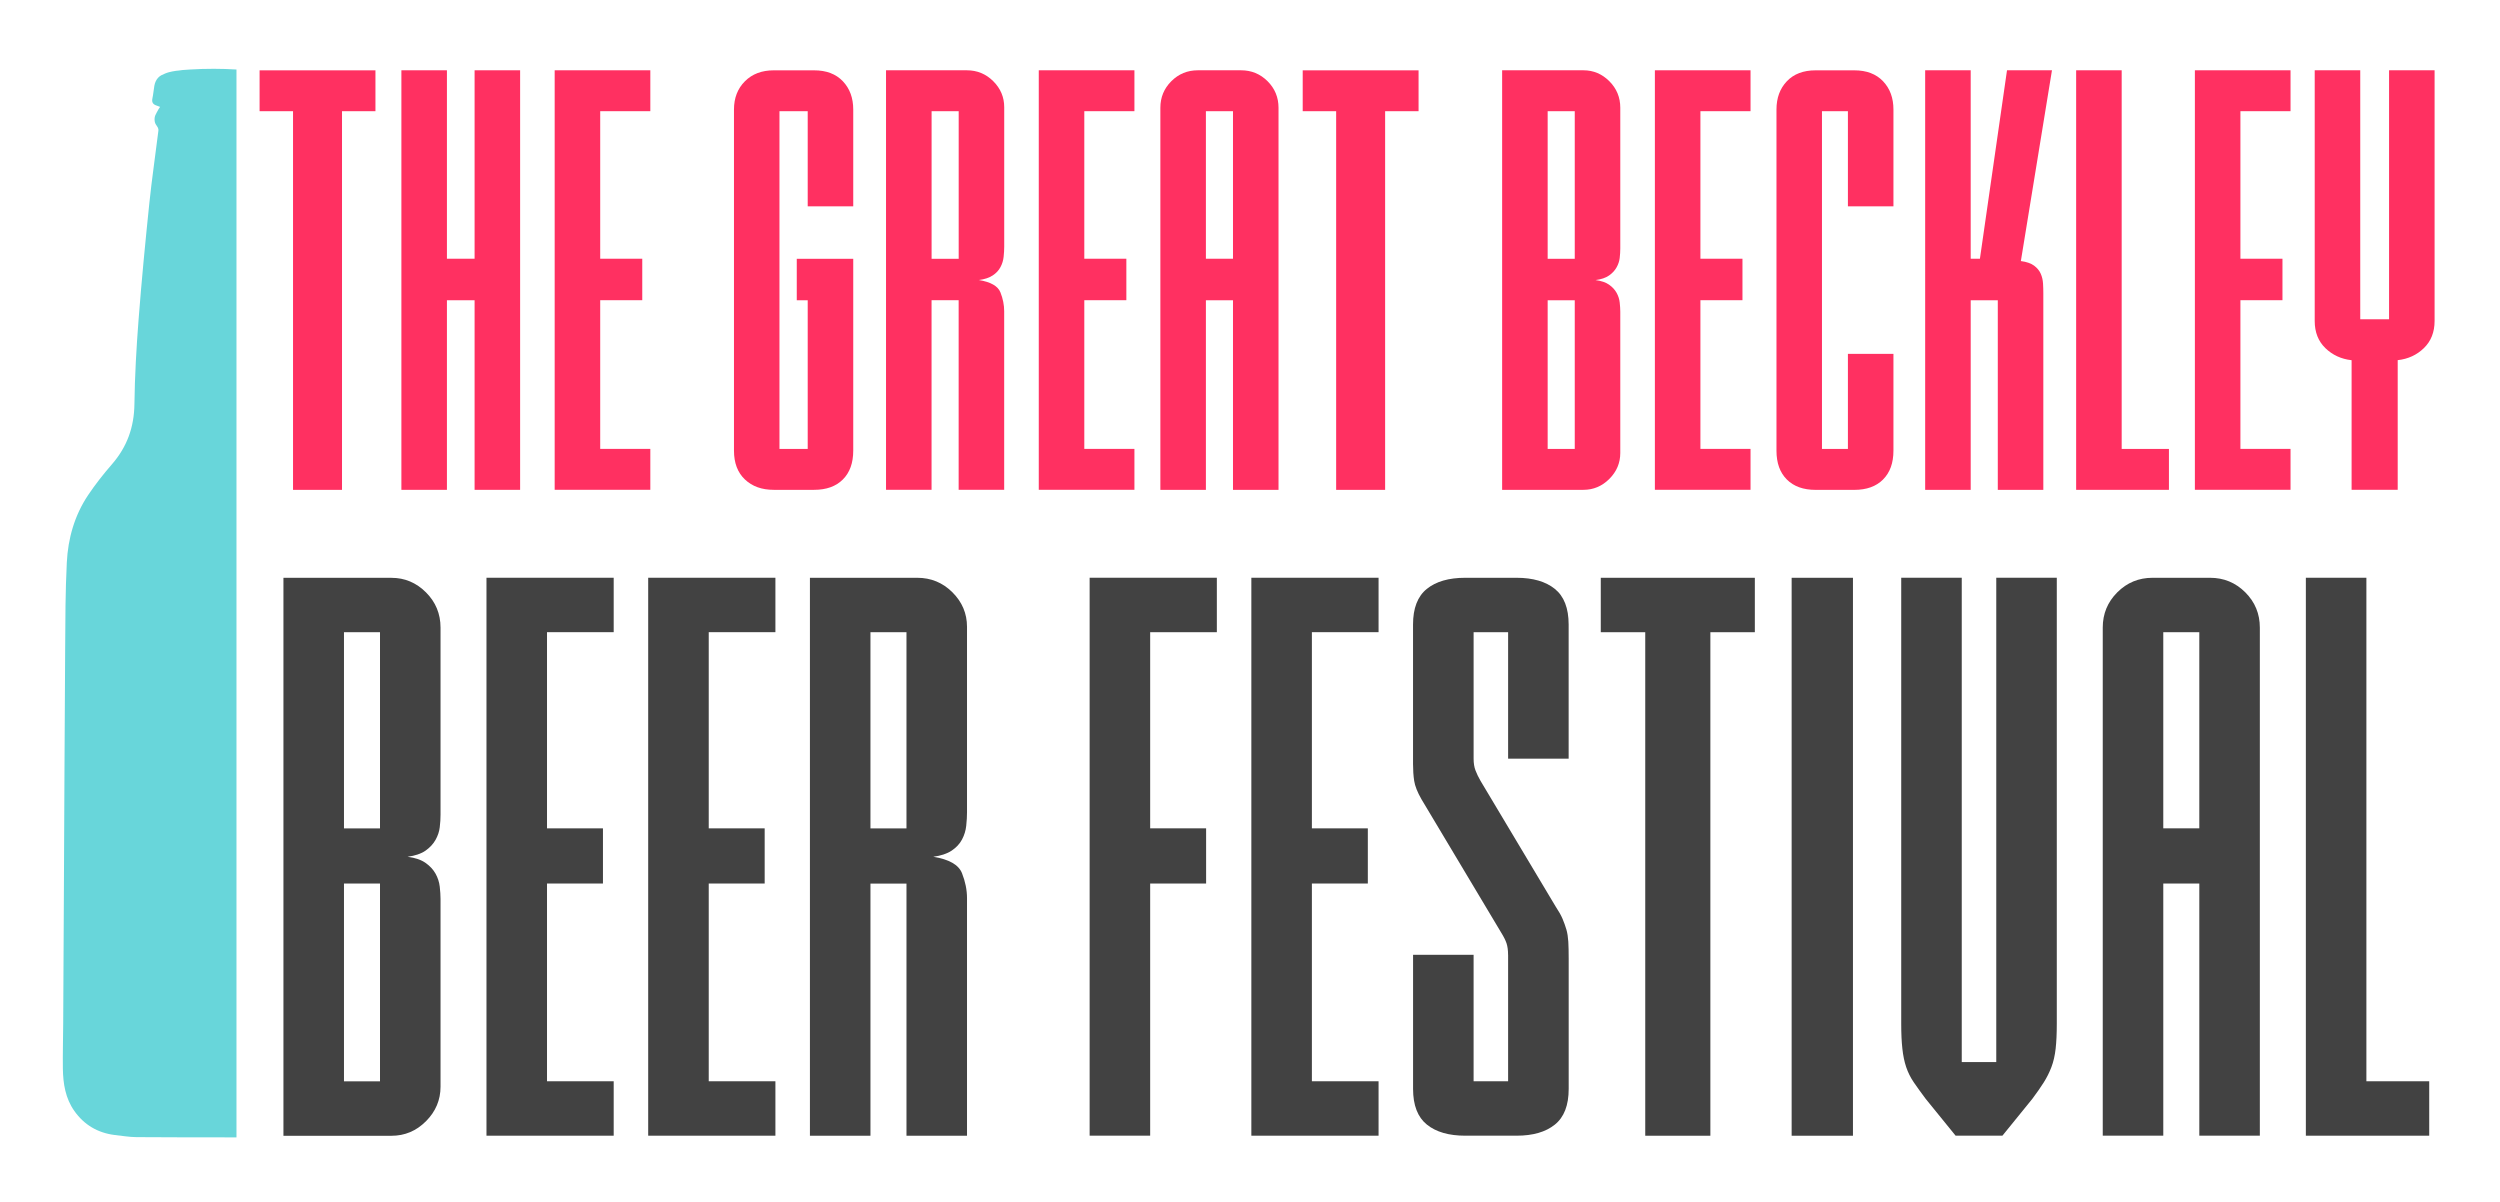
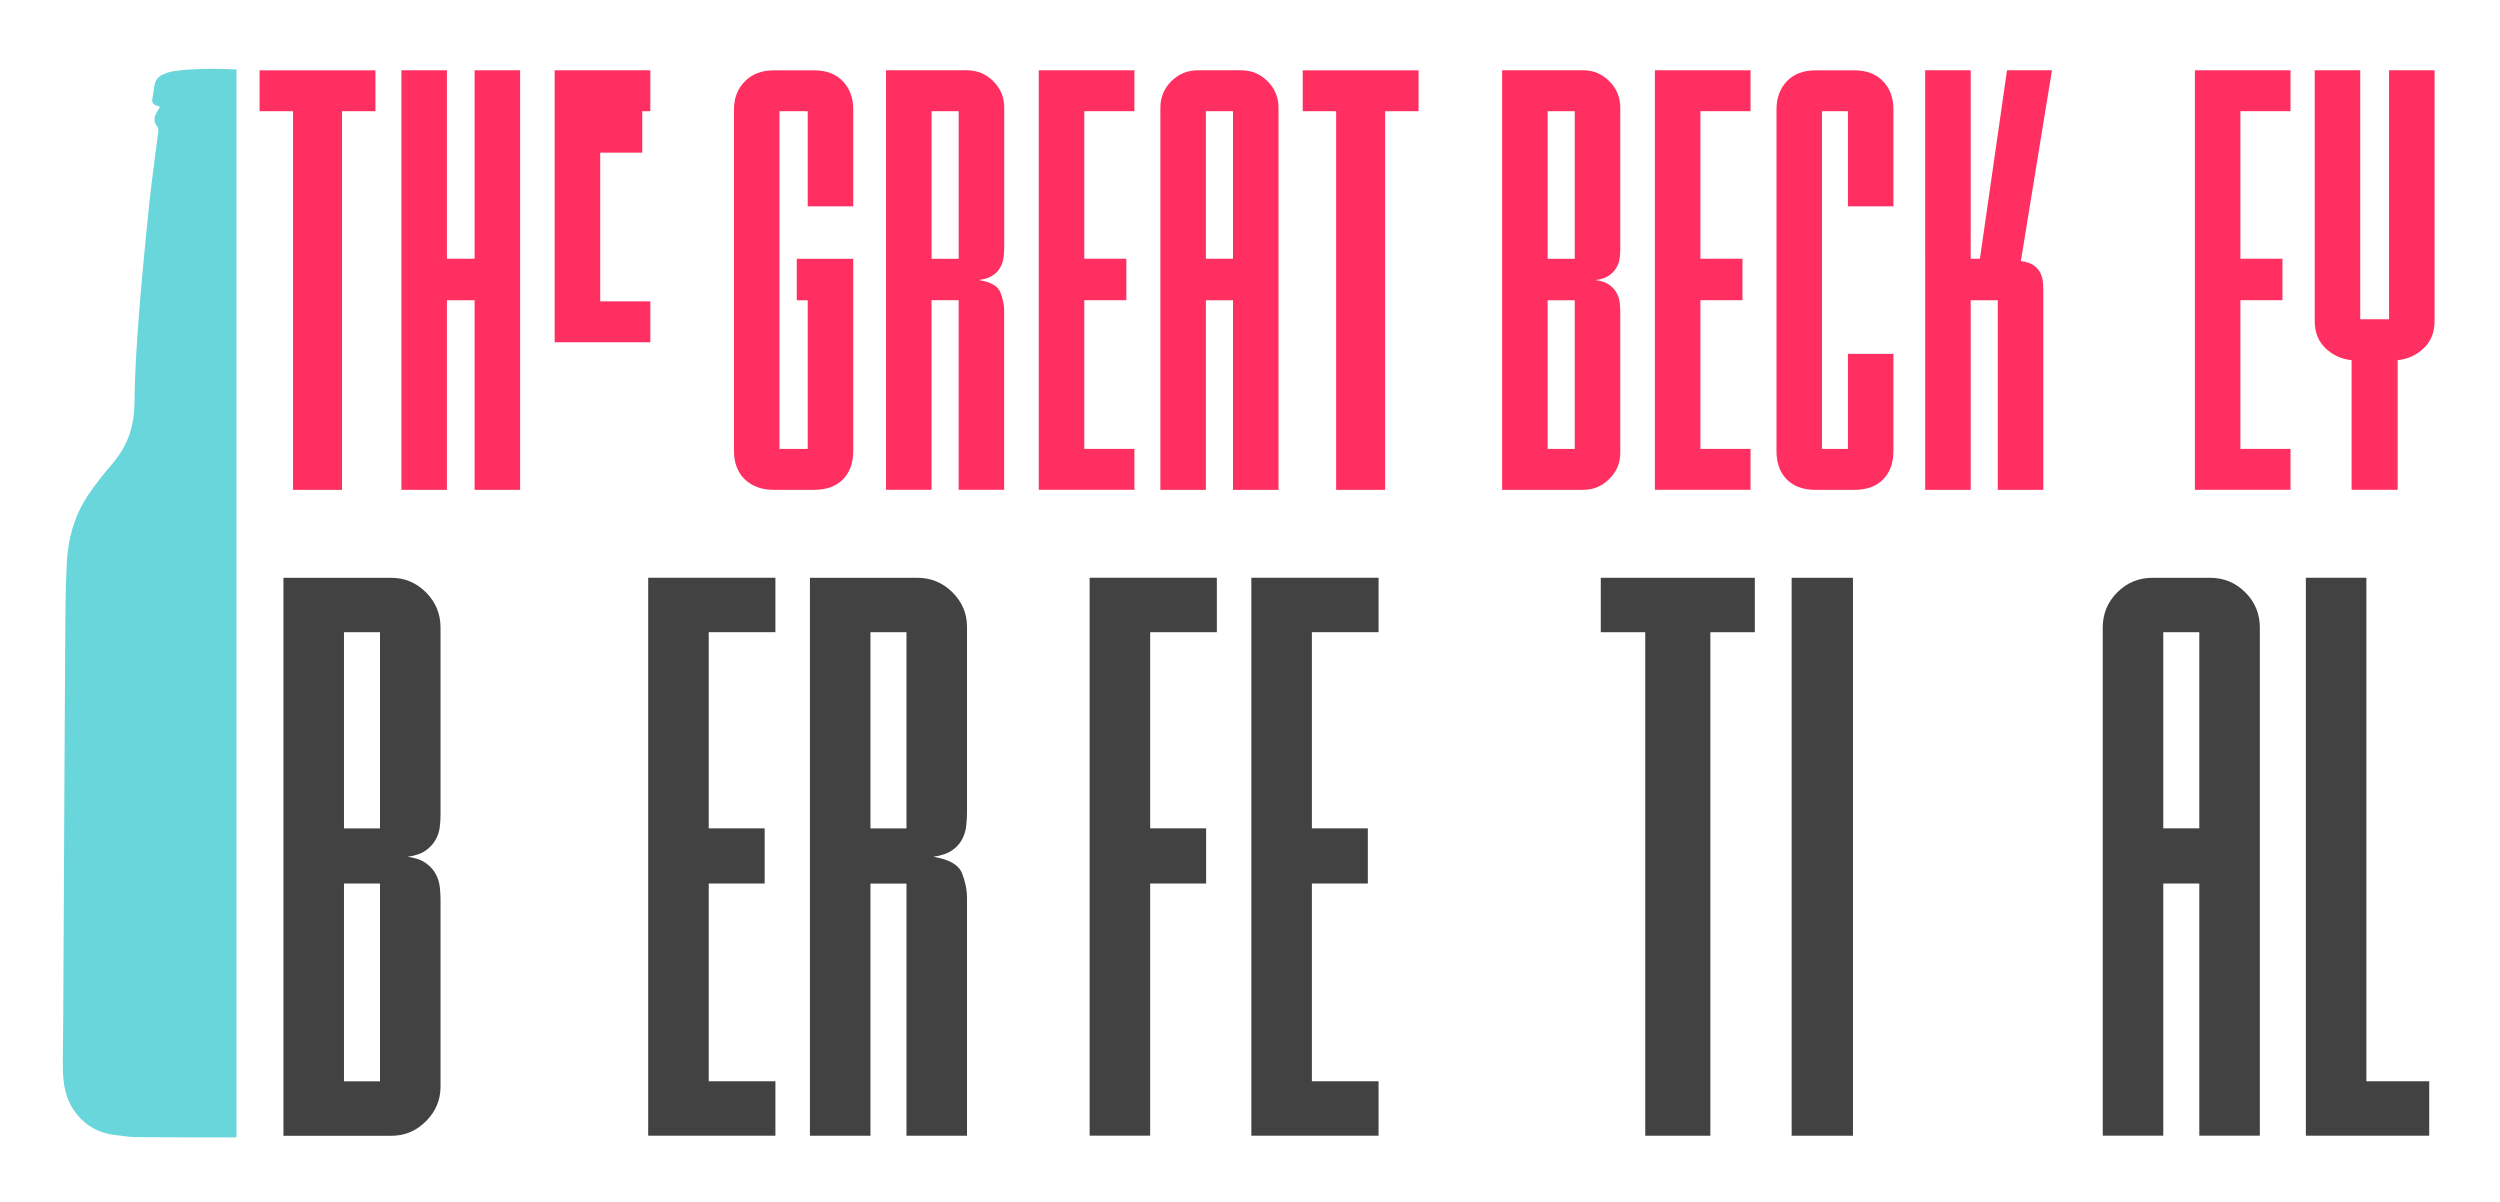
<svg xmlns="http://www.w3.org/2000/svg" id="Layer_1" viewBox="0 0 610 293.17">
  <defs>
    <style>.cls-1{fill:#68d6da;}.cls-2{fill:#ff3061;}.cls-3{fill:#424242;}</style>
  </defs>
  <path class="cls-1" d="m46.38,16.96c-.62.04-1.24.08-1.85.13-.3.04-.6.08-.9.12-.39.03-.93.09-1.57.22-.52.11-1.08.22-1.75.5-.64.27-1.24.5-1.73,1.04-.47.51-.78,1.17-.92,1.96-.18,1.04-.26,2.1-.48,3.13-.2.96.21,1.44,1.06,1.71.33.1.65.24.82.31-.2.28-.48.71-.76,1.25-.31.6-.48.9-.54,1.27-.03.18-.17.98.22,1.69.12.22.18.24.33.51,0,0,.41.48.34,1.08-.72,5.9-1.6,11.78-2.21,17.69-.98,9.47-1.9,18.95-2.63,28.44-.53,6.85-.92,13.72-1.01,20.59-.07,5.62-1.79,10.41-5.45,14.64-2.09,2.41-4.09,4.93-5.86,7.58-3.31,4.95-4.9,10.57-5.19,16.45-.35,6.99-.36,13.99-.4,20.99-.13,19.69-.21,39.38-.31,59.08-.05,10.8-.11,21.61-.17,32.41-.02,3.68-.13,7.35-.08,11.03.06,3.65.62,7.22,2.8,10.3,2.39,3.38,5.69,5.33,9.81,5.86,1.78.18,3.55.51,5.33.52,8.2.07,16.22.05,24.42.06V16.96c-3.59-.22-7.37-.24-11.33,0Z" />
  <path class="cls-2" d="m91.61,17.15v9.98h-8.16v92.39h-11.95V27.14h-8.16v-9.98h28.26Z" />
  <path class="cls-2" d="m115.8,63.14V17.15h11.11v102.37h-11.11v-46.26h-6.75v46.26h-11.11V17.15h11.11v45.98h6.75Z" />
-   <path class="cls-2" d="m135.34,119.53V17.15h23.34v9.98h-12.23v36h10.26v10.12h-10.26v36.28h12.23v9.98h-23.34Z" />
+   <path class="cls-2" d="m135.34,119.53V17.15h23.34v9.98h-12.23h10.26v10.12h-10.26v36.28h12.23v9.98h-23.34Z" />
  <path class="cls-2" d="m208.19,109.96c0,3-.84,5.34-2.53,7.03s-4.03,2.53-7.03,2.53h-9.84c-2.91,0-5.25-.84-7.03-2.53-1.78-1.69-2.67-4.03-2.67-7.03V26.72c0-2.81.89-5.11,2.67-6.89,1.78-1.78,4.12-2.67,7.03-2.67h9.84c3,0,5.34.89,7.03,2.67,1.69,1.78,2.53,4.08,2.53,6.89v23.62h-11.11v-23.2h-6.89v82.4h6.89v-36.28h-2.67v-10.12h13.78v46.83Z" />
  <path class="cls-2" d="m235.89,17.15c2.53,0,4.69.89,6.47,2.67,1.78,1.78,2.67,3.89,2.67,6.33v34.03c0,.75-.05,1.57-.14,2.46-.09.89-.35,1.74-.77,2.53-.42.8-1.05,1.48-1.9,2.04s-1.97.94-3.38,1.12c2.91.47,4.66,1.48,5.27,3.02.61,1.55.91,3.07.91,4.57v43.59h-11.11v-46.26h-6.61v46.26h-11.11V17.15h19.69Zm-1.97,45.98V27.14h-6.61v36h6.61Z" />
  <path class="cls-2" d="m253.46,119.53V17.15h23.34v9.98h-12.23v36h10.26v10.12h-10.26v36.28h12.23v9.98h-23.34Z" />
  <path class="cls-2" d="m283.13,26.29c0-2.53.89-4.69,2.67-6.47,1.78-1.78,3.94-2.67,6.47-2.67h10.55c2.53,0,4.69.89,6.47,2.67,1.78,1.78,2.67,3.94,2.67,6.47v93.23h-11.11v-46.26h-6.61v46.26h-11.11V26.29Zm17.72.84h-6.61v36h6.61V27.14Z" />
  <path class="cls-2" d="m346.13,17.15v9.98h-8.16v92.39h-11.95V27.14h-8.16v-9.98h28.26Z" />
  <path class="cls-2" d="m395.35,60.61c0,.75-.05,1.52-.14,2.32-.09.8-.35,1.57-.77,2.32-.42.75-1.03,1.41-1.83,1.97-.8.56-1.9.94-3.3,1.12,1.41.19,2.51.56,3.3,1.12.8.56,1.41,1.22,1.83,1.97.42.75.68,1.55.77,2.39.09.84.14,1.59.14,2.25v34.45c0,2.44-.89,4.55-2.67,6.33-1.78,1.78-3.89,2.67-6.33,2.67h-19.83V17.15h19.83c2.44,0,4.55.89,6.33,2.67,1.78,1.78,2.67,3.94,2.67,6.47v34.31Zm-11.11,2.53V27.14h-6.61v36h6.61Zm-6.61,10.12v36.28h6.61v-36.28h-6.61Z" />
  <path class="cls-2" d="m403.79,119.53V17.15h23.34v9.98h-12.23v36h10.26v10.12h-10.26v36.28h12.23v9.98h-23.34Z" />
  <path class="cls-2" d="m459.47,117c-1.69,1.69-4.03,2.53-7.03,2.53h-9.42c-3,0-5.34-.84-7.03-2.53s-2.53-4.03-2.53-7.03V26.72c0-2.81.84-5.11,2.53-6.89,1.69-1.78,4.03-2.67,7.03-2.67h9.42c3,0,5.34.89,7.03,2.67,1.69,1.78,2.53,4.08,2.53,6.89v23.62h-11.11v-23.2h-6.33v82.4h6.33v-23.2h11.11v23.62c0,3-.84,5.34-2.53,7.03Z" />
  <path class="cls-2" d="m480.85,17.15v45.98h2.25l6.61-45.98h10.97l-7.59,46.55c1.41.19,2.48.56,3.23,1.12.75.56,1.29,1.22,1.62,1.97.33.75.51,1.55.56,2.39.05.84.07,1.64.07,2.39v47.95h-11.11v-46.26h-6.61v46.26h-11.11V17.15h11.11Z" />
-   <path class="cls-2" d="m506.58,119.53V17.15h11.11v92.39h11.53v9.98h-22.64Z" />
  <path class="cls-2" d="m535.55,119.53V17.15h23.34v9.98h-12.23v36h10.26v10.12h-10.26v36.28h12.23v9.98h-23.34Z" />
  <path class="cls-2" d="m573.79,119.53v-31.64c-2.53-.28-4.67-1.27-6.4-2.95-1.74-1.69-2.6-3.89-2.6-6.61V17.15h11.11v60.75h7.03V17.15h11.11v61.17c0,2.72-.87,4.92-2.6,6.61-1.74,1.69-3.87,2.67-6.4,2.95v31.64h-11.25Z" />
  <path class="cls-3" d="m107.49,198.76c0,1-.06,2.03-.19,3.08-.12,1.06-.47,2.09-1.03,3.09-.56,1-1.37,1.87-2.43,2.62-1.06.75-2.53,1.25-4.39,1.5,1.87.25,3.33.75,4.39,1.5,1.06.75,1.87,1.62,2.43,2.62.56,1,.9,2.06,1.03,3.18.12,1.12.19,2.12.19,2.99v45.82c0,3.24-1.19,6.05-3.55,8.42s-5.17,3.55-8.41,3.55h-26.37v-136.14h26.37c3.24,0,6.04,1.19,8.41,3.55,2.37,2.37,3.55,5.24,3.55,8.6v45.63Zm-14.77,3.37v-47.87h-8.79v47.87h8.79Zm-8.79,13.46v48.25h8.79v-48.25h-8.79Z" />
-   <path class="cls-3" d="m118.7,277.11v-136.14h31.04v13.28h-16.27v47.87h13.65v13.46h-13.65v48.25h16.27v13.28h-31.04Z" />
  <path class="cls-3" d="m158.16,277.11v-136.14h31.04v13.28h-16.27v47.87h13.65v13.46h-13.65v48.25h16.27v13.28h-31.04Z" />
  <path class="cls-3" d="m223.8,140.98c3.37,0,6.23,1.19,8.6,3.55,2.37,2.37,3.55,5.17,3.55,8.42v45.25c0,1-.06,2.09-.19,3.27-.12,1.19-.47,2.31-1.03,3.37-.56,1.06-1.4,1.96-2.52,2.71-1.12.75-2.62,1.25-4.49,1.5,3.86.63,6.2,1.96,7.01,4.02.81,2.06,1.22,4.08,1.22,6.08v57.97h-14.77v-61.52h-8.79v61.52h-14.77v-136.14h26.18Zm-2.62,61.15v-47.87h-8.79v47.87h8.79Z" />
  <path class="cls-3" d="m265.87,277.11v-136.14h31.04v13.28h-16.27v47.87h13.65v13.46h-13.65v61.52h-14.77Z" />
  <path class="cls-3" d="m305.33,277.11v-136.14h31.04v13.28h-16.27v47.87h13.65v13.46h-13.65v48.25h16.27v13.28h-31.04Z" />
-   <path class="cls-3" d="m367.97,232.98c0-1.12-.13-2.06-.37-2.8-.25-.75-.69-1.62-1.31-2.62l-19.45-32.54c-1-1.74-1.59-3.24-1.78-4.49-.19-1.25-.28-2.62-.28-4.11v-34.03c0-3.99,1.12-6.89,3.37-8.7,2.24-1.81,5.36-2.71,9.35-2.71h12.53c3.99,0,7.11.91,9.35,2.71,2.24,1.81,3.37,4.71,3.37,8.7v32.72h-14.77v-30.86h-8.42v30.86c0,1.12.15,2.09.47,2.9.31.81.72,1.65,1.22,2.52l18.33,30.67c.75,1.12,1.31,2.12,1.68,2.99.37.87.68,1.75.94,2.62.25.87.4,1.87.47,2.99.06,1.12.09,2.5.09,4.11v31.79c0,3.99-1.12,6.89-3.37,8.7-2.24,1.81-5.36,2.71-9.35,2.71h-12.53c-3.99,0-7.11-.9-9.35-2.71-2.24-1.81-3.37-4.7-3.37-8.7v-32.72h14.77v30.85h8.42v-30.85Z" />
  <path class="cls-3" d="m428.18,140.98v13.28h-10.85v122.86h-15.89v-122.86h-10.85v-13.28h37.59Z" />
  <path class="cls-3" d="m437.16,140.98h14.96v136.14h-14.96v-136.14Z" />
-   <path class="cls-3" d="m477.17,277.11l-7.29-8.98c-1.12-1.5-2.09-2.83-2.9-4.02-.81-1.18-1.43-2.43-1.87-3.74-.44-1.31-.75-2.8-.93-4.49-.19-1.68-.28-3.71-.28-6.08v-108.83h14.77v118.18h8.42v-118.18h14.77v108.83c0,2.37-.09,4.39-.28,6.08-.19,1.68-.53,3.18-1.03,4.49-.5,1.31-1.12,2.56-1.87,3.74-.75,1.19-1.68,2.52-2.8,4.02l-7.29,8.98h-11.41Z" />
  <path class="cls-3" d="m513.07,153.13c0-3.37,1.18-6.23,3.55-8.6,2.37-2.37,5.24-3.55,8.6-3.55h14.03c3.37,0,6.23,1.19,8.6,3.55,2.37,2.37,3.55,5.24,3.55,8.6v123.98h-14.77v-61.52h-8.79v61.52h-14.77v-123.98Zm23.56,1.12h-8.79v47.87h8.79v-47.87Z" />
  <path class="cls-3" d="m562.63,277.11v-136.14h14.77v122.86h15.33v13.28h-30.11Z" />
</svg>